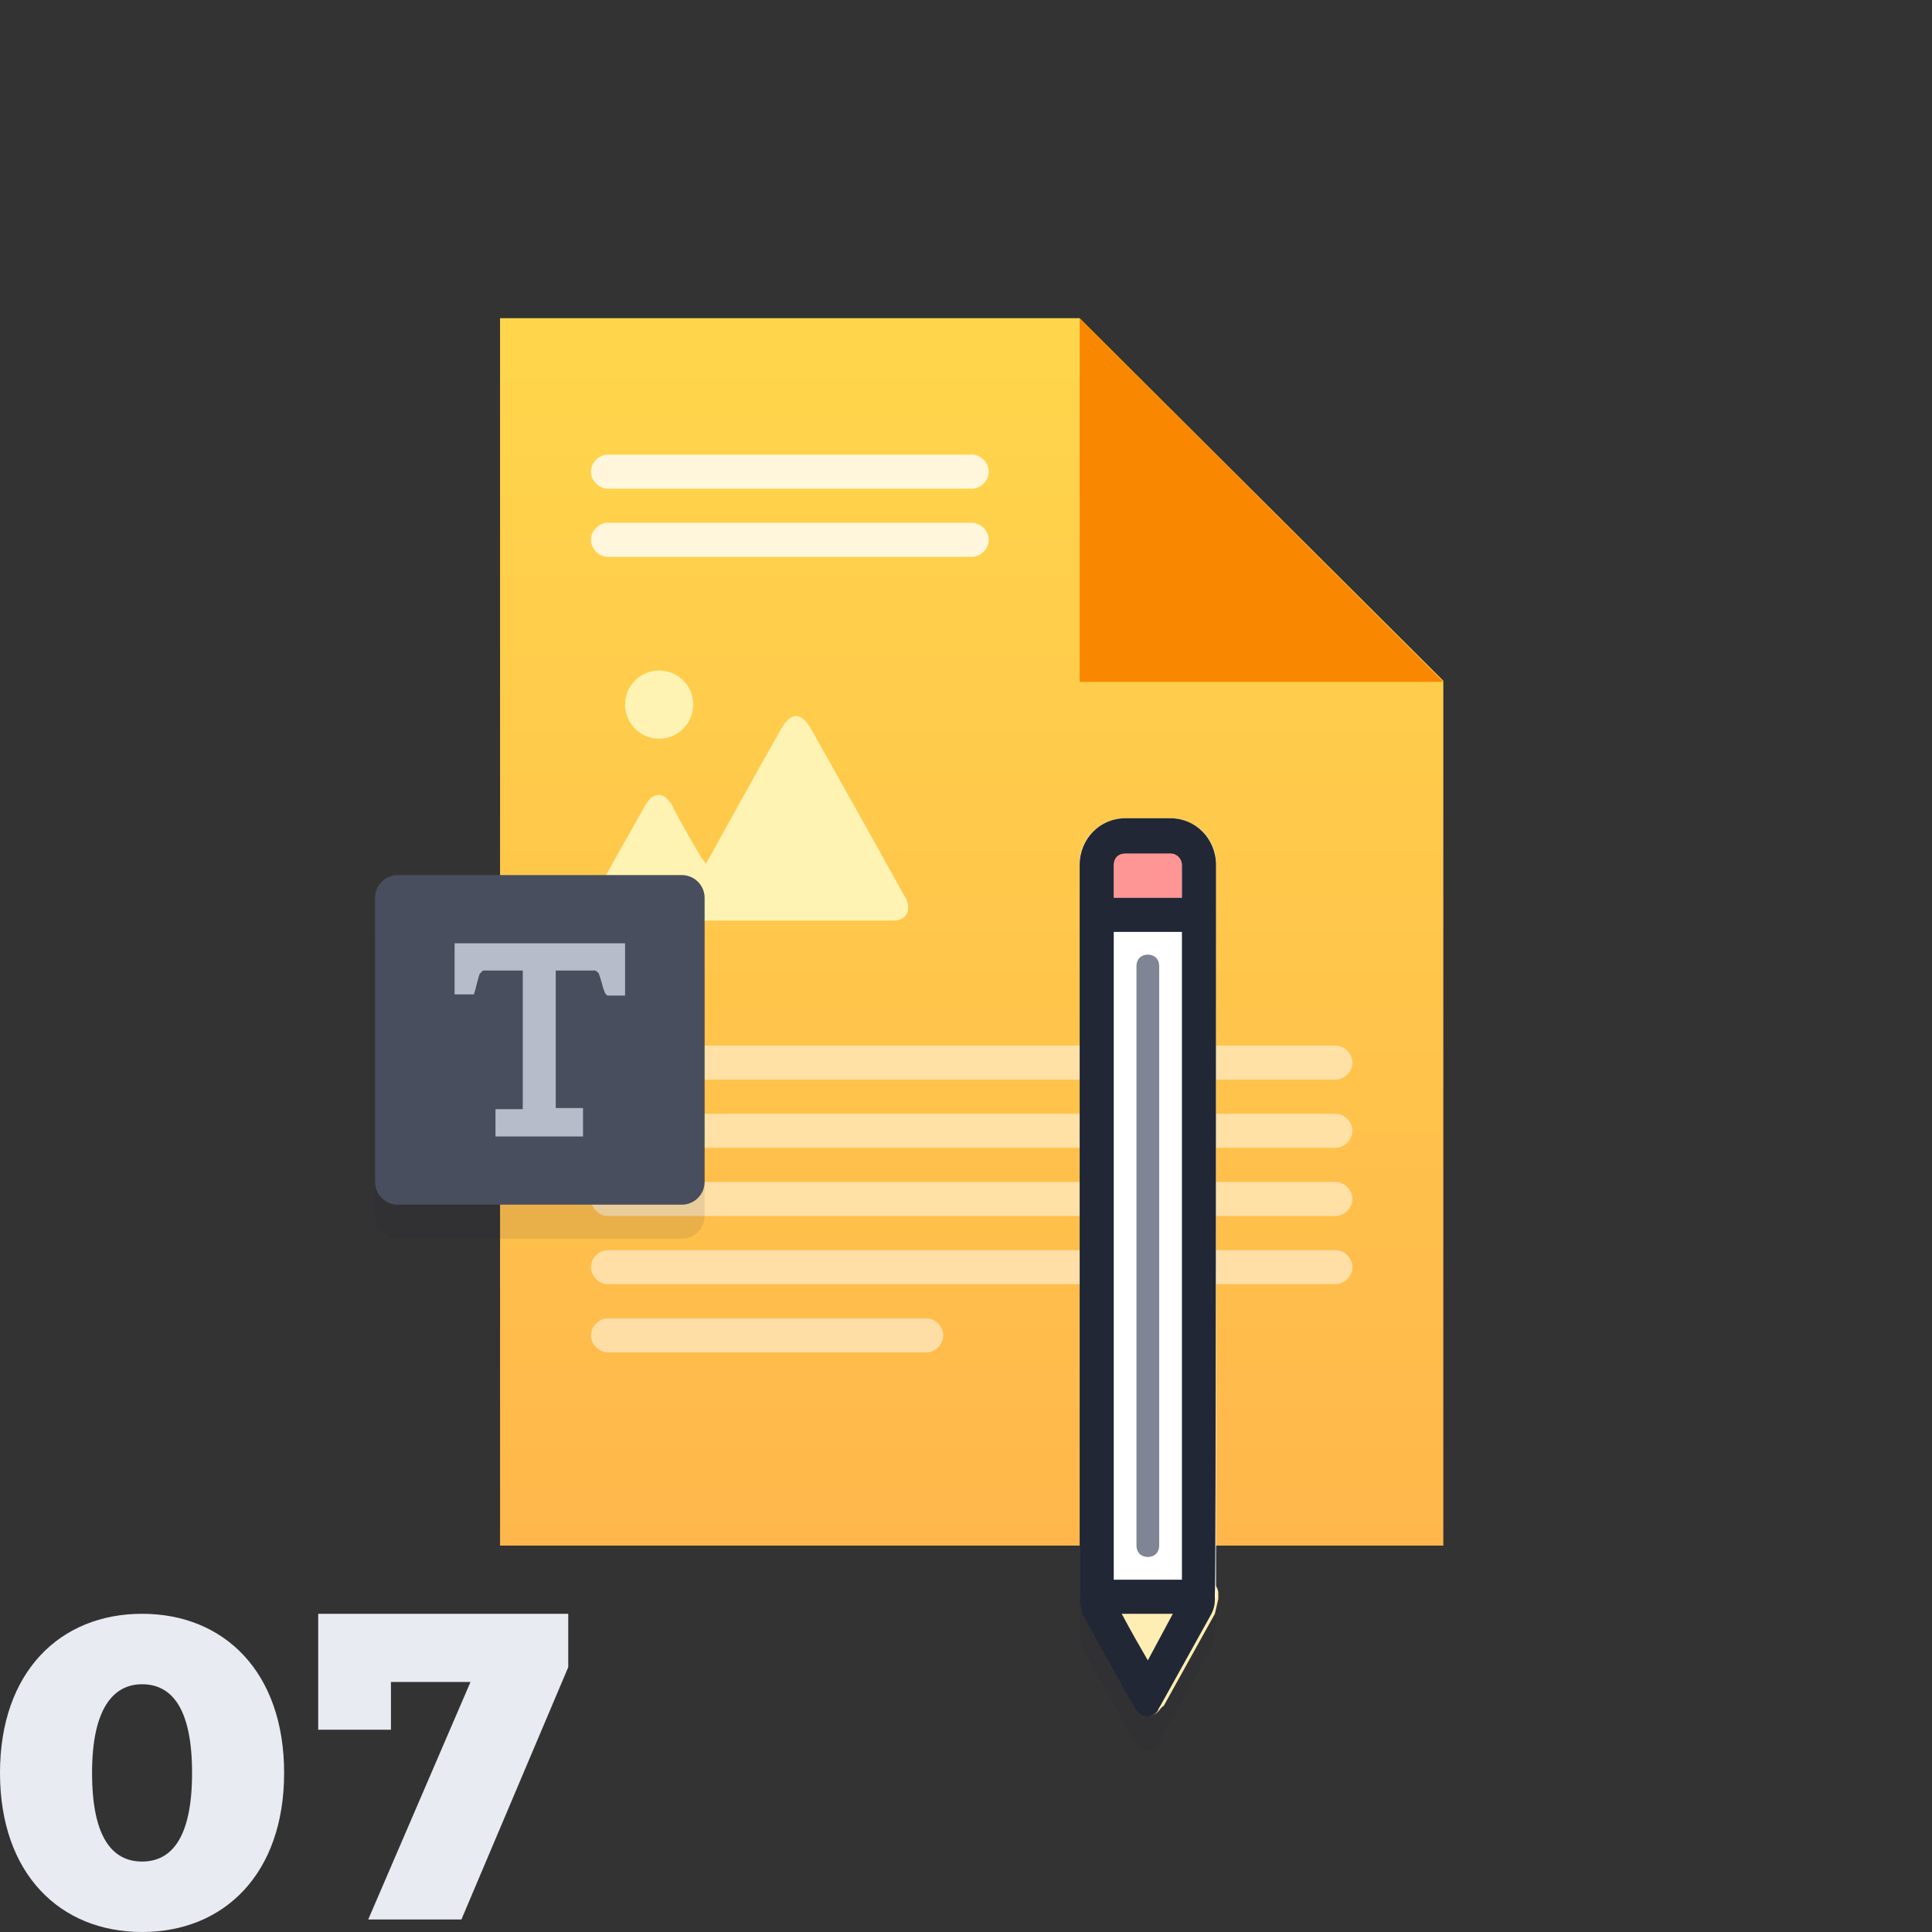
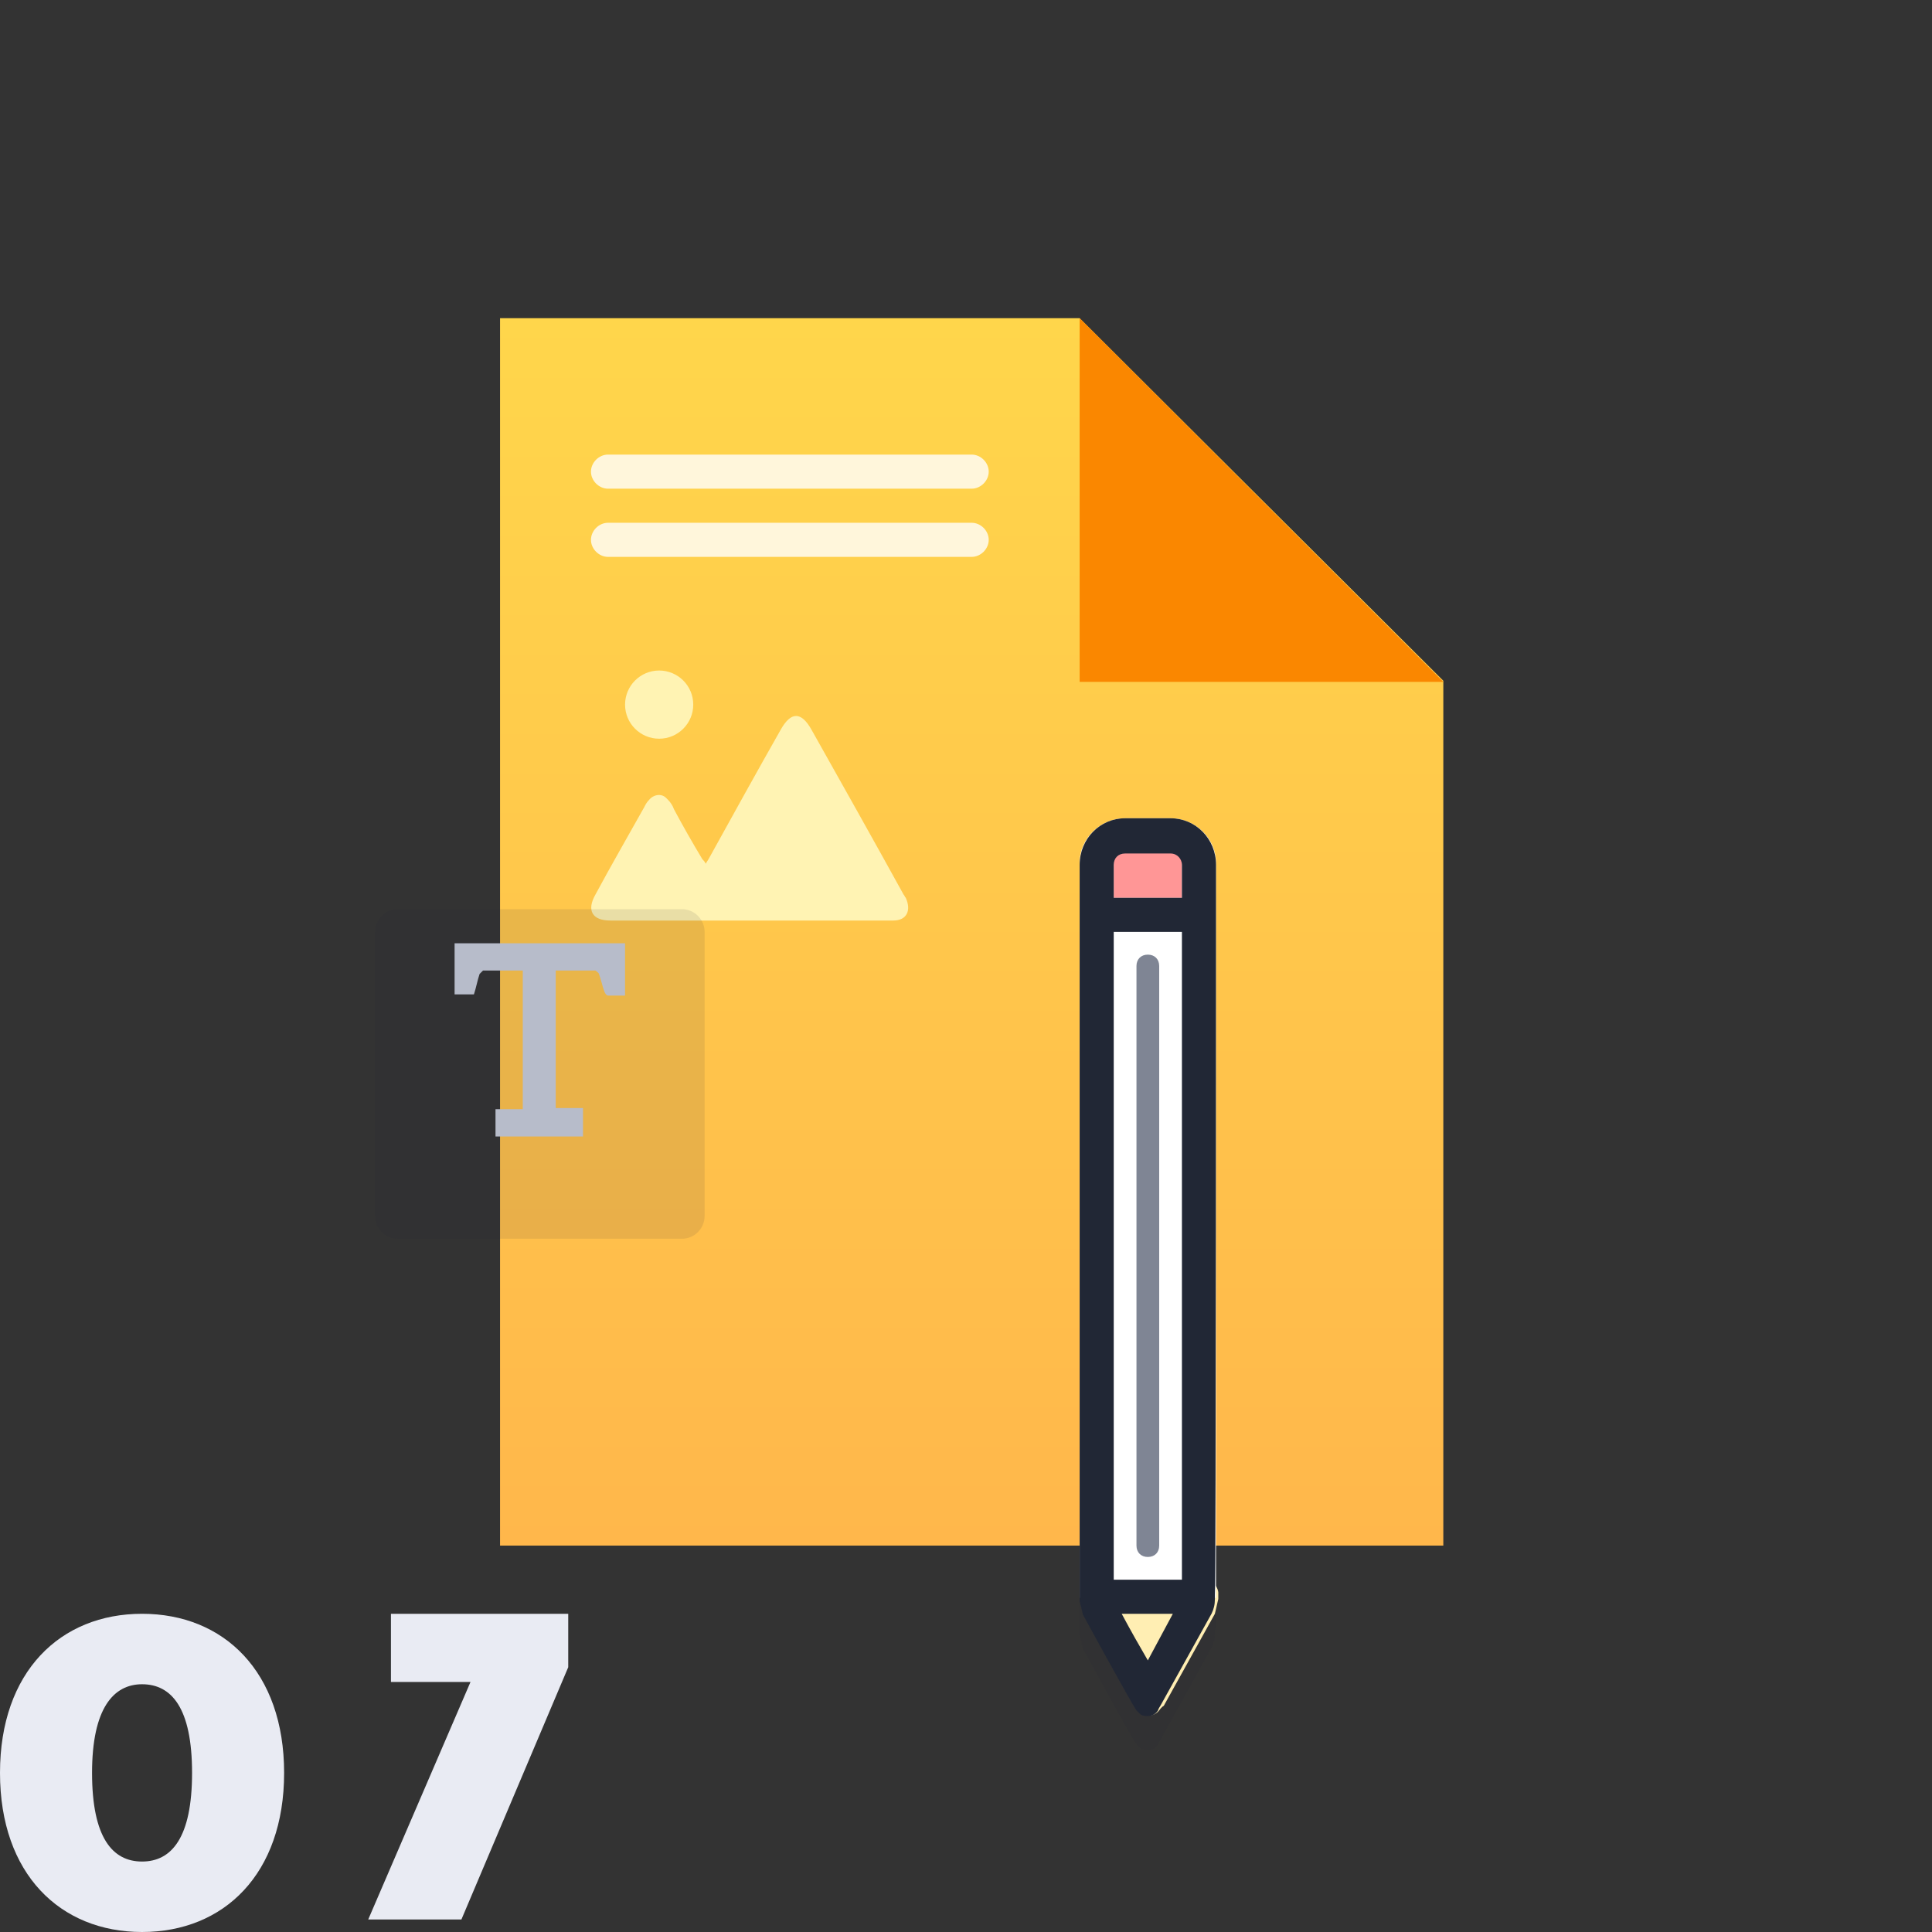
<svg xmlns="http://www.w3.org/2000/svg" width="170" height="170" viewBox="0 0 170 170" fill="none">
  <rect x="0" y="0" width="170" height="170" fill="#333333" stroke="none" />
  <path d="M12.5 170C19.7 170 25 164.9 25 156C25 147.1 19.7 142 12.5 142C5.3 142 0 147.1 0 156C0 164.9 5.3 170 12.5 170ZM12.5 163.8C9.9 163.8 8.1 161.7 8.1 156C8.1 150.3 10 148.2 12.5 148.2C15.1 148.2 16.9 150.3 16.9 156C16.9 161.7 15.1 163.8 12.5 163.8Z" fill="#E9EBF3" />
-   <path d="M28 142V152.2H34.4V148H41.4L32.4 168.9H40.6L50 146.7V142H28Z" fill="#E9EBF3" />
+   <path d="M28 142H34.4V148H41.4L32.4 168.9H40.6L50 146.7V142H28Z" fill="#E9EBF3" />
  <path d="M44 28H95L127 59.9V136H44V28Z" fill="url(#paint0_linear)" />
  <path d="M95 28L127 60H95V28Z" fill="#FA8700" />
-   <path opacity="0.5" d="M53.5 92H117.5C118.3 92 119 92.7 119 93.5C119 94.3 118.3 95 117.5 95H53.5C52.7 95 52 94.3 52 93.5C52 92.7 52.7 92 53.5 92ZM53.5 98H117.5C118.3 98 119 98.7 119 99.5C119 100.3 118.3 101 117.5 101H53.5C52.7 101 52 100.3 52 99.5C52 98.7 52.7 98 53.5 98ZM53.5 104H117.5C118.3 104 119 104.7 119 105.5C119 106.3 118.3 107 117.5 107H53.5C52.7 107 52 106.3 52 105.5C52 104.7 52.7 104 53.5 104ZM53.5 110H117.5C118.3 110 119 110.7 119 111.5C119 112.3 118.3 113 117.5 113H53.5C52.7 113 52 112.3 52 111.5C52 110.7 52.7 110 53.5 110ZM53.5 116H81.5C82.3 116 83 116.7 83 117.5C83 118.3 82.3 119 81.5 119H53.5C52.7 119 52 118.3 52 117.5C52 116.7 52.7 116 53.5 116Z" fill="white" />
  <path opacity="0.8" d="M53.5 40H85.5C86.3 40 87 40.7 87 41.5C87 42.3 86.3 43 85.5 43H53.5C52.7 43 52 42.3 52 41.5C52 40.7 52.7 40 53.5 40ZM53.5 46H85.5C86.3 46 87 46.7 87 47.5C87 48.3 86.3 49 85.5 49H53.5C52.7 49 52 48.3 52 47.5C52 46.7 52.7 46 53.5 46Z" fill="white" />
  <path d="M62.1 76C62.2 75.8 62.3 75.7 62.4 75.5C64.5 71.7 66.6 67.9 68.7 64.2C69.6 62.6 70.5 62.6 71.4 64.2C74.1 69 76.8 73.8 79.5 78.7C79.6 78.8 79.6 78.9 79.7 79C80.2 80.1 79.8 81 78.6 81C76.9 81 75.3 81 73.6 81H53.7C52.1 81 51.6 80.1 52.4 78.7C53.8 76.1 55.3 73.5 56.7 71C56.8 70.8 56.9 70.6 57.1 70.4C57.5 69.9 58.2 69.8 58.6 70.2C58.7 70.3 58.7 70.3 58.8 70.4C59 70.6 59.2 70.9 59.3 71.2C60.1 72.7 60.9 74.1 61.8 75.6C61.9 75.7 62 75.8 62.1 76Z" fill="#FFF3B3" />
  <path d="M58 65C59.657 65 61 63.657 61 62C61 60.343 59.657 59 58 59C56.343 59 55 60.343 55 62C55 63.657 56.343 65 58 65Z" fill="#FFF3B3" />
  <path opacity="0.1" d="M35 80H60C61.1 80 62 80.9 62 82V107C62 108.1 61.1 109 60 109H35C33.9 109 33 108.1 33 107V82C33 80.9 33.9 80 35 80Z" fill="#212735" />
-   <path d="M35 77H60C61.1 77 62 77.9 62 79V104C62 105.1 61.1 106 60 106H35C33.9 106 33 105.1 33 104V79C33 77.9 33.9 77 35 77Z" fill="#484E5D" />
  <path d="M43.6 100V97.6H46V85.4C44.8 85.4 43.7 85.4 42.5 85.4C42.4 85.5 42.3 85.6 42.2 85.7C42 86.3 41.9 86.9 41.7 87.5H40V83H55V87.6C54.5 87.6 54 87.6 53.5 87.6C53.4 87.6 53.3 87.5 53.2 87.3C53 86.8 52.9 86.2 52.7 85.7C52.7 85.6 52.5 85.5 52.4 85.4C51.2 85.4 50.1 85.4 48.9 85.4V97.5H51.3V100H43.6Z" fill="#B7BCCA" />
  <path opacity="0.1" d="M107 143.2V79.1C107 76.8 105.2 75 103 75H99C96.8 75 95 76.8 95 79.1V143.7C95 143.7 95 143.8 95 143.9C95.1 144.3 95.2 144.7 95.3 145.1C95.3 145.1 99.5 152.8 100 153.5C100.1 153.6 100.2 153.7 100.3 153.8C100.5 154 100.8 154 101 154C101.4 154 101.7 153.8 101.9 153.5C101.9 153.4 102.1 153.1 102.1 153.1L106.6 145C106.8 144.6 106.9 144.2 106.9 143.7C106.9 143.6 106.9 143.3 107 143.2C107 143.3 107 143.3 107 143.2ZM98 79.1C98 78.5 98.4 78.1 99 78.1H103C103.6 78.1 104 78.6 104 79.1V82H98V79.1ZM104 85V142H98V85H104ZM101 149.1C100.3 147.9 99.5 146.5 98.7 145H103.2L101 149.1Z" fill="#212735" />
  <path d="M102 150.5C101.6 151 100.9 151.1 100.4 150.7C100.3 150.6 100.2 150.5 100.1 150.4C99.7 149.7 95.4 142 95.4 142C95.2 141.6 95.1 141.2 95.1 140.8C95.1 140.4 95 140.7 95.1 140.4C95.1 140.4 95.5 139 96.3 138.9C96.4 138.9 96.5 138.9 96.6 138.9H105.7C106.4 138.8 107.1 139.4 107.2 140.1C107.2 140.2 107.2 140.4 107.2 140.4C107.2 140.4 107.2 140.5 107.2 140.7C107.1 141.1 107 141.6 106.9 142L102.4 150.1C102.2 150.2 102 150.5 102 150.5Z" fill="#FFEEB3" />
  <path d="M99 72H103C105.2 72 107 73.8 107 75.9V140.6H95V75.9C95 73.8 96.8 72 99 72Z" fill="white" />
  <path d="M101 84C101.6 84 102 84.4 102 85V136C102 136.6 101.6 137 101 137C100.4 137 100 136.6 100 136V85C100 84.4 100.4 84 101 84Z" fill="#7F8594" />
  <path d="M104 75H98V79H104V75Z" fill="#FF9696" />
  <path d="M107 76.1C107 73.8 105.2 72 103 72H99C96.8 72 95 73.8 95 76.1V140.7C95 140.7 95 140.8 95 140.9C95.1 141.3 95.2 141.7 95.3 142.1C95.3 142.1 99.5 149.8 100 150.5C100.1 150.6 100.2 150.7 100.3 150.8C100.5 151 100.8 151 101 151C101.4 151 101.7 150.8 101.9 150.5C101.9 150.4 102.1 150.1 102.1 150.1L106.6 142C106.8 141.6 106.9 141.2 106.9 140.7C106.9 140.6 106.9 140.3 106.9 140.3C107 140.3 107 76.1 107 76.1ZM98 76.1C98 75.5 98.4 75.1 99 75.1H103C103.6 75.1 104 75.6 104 76.1V79H98V76.1ZM104 82V139H98V82H104ZM101 146.1C100.3 144.9 99.5 143.5 98.7 142H103.2L101 146.1Z" fill="#212735" />
  <defs>
    <linearGradient id="paint0_linear" x1="85.5" y1="28" x2="85.5" y2="136" gradientUnits="userSpaceOnUse">
      <stop stop-color="#FFD64B" />
      <stop offset="1" stop-color="#FFB74B" />
    </linearGradient>
  </defs>
</svg>